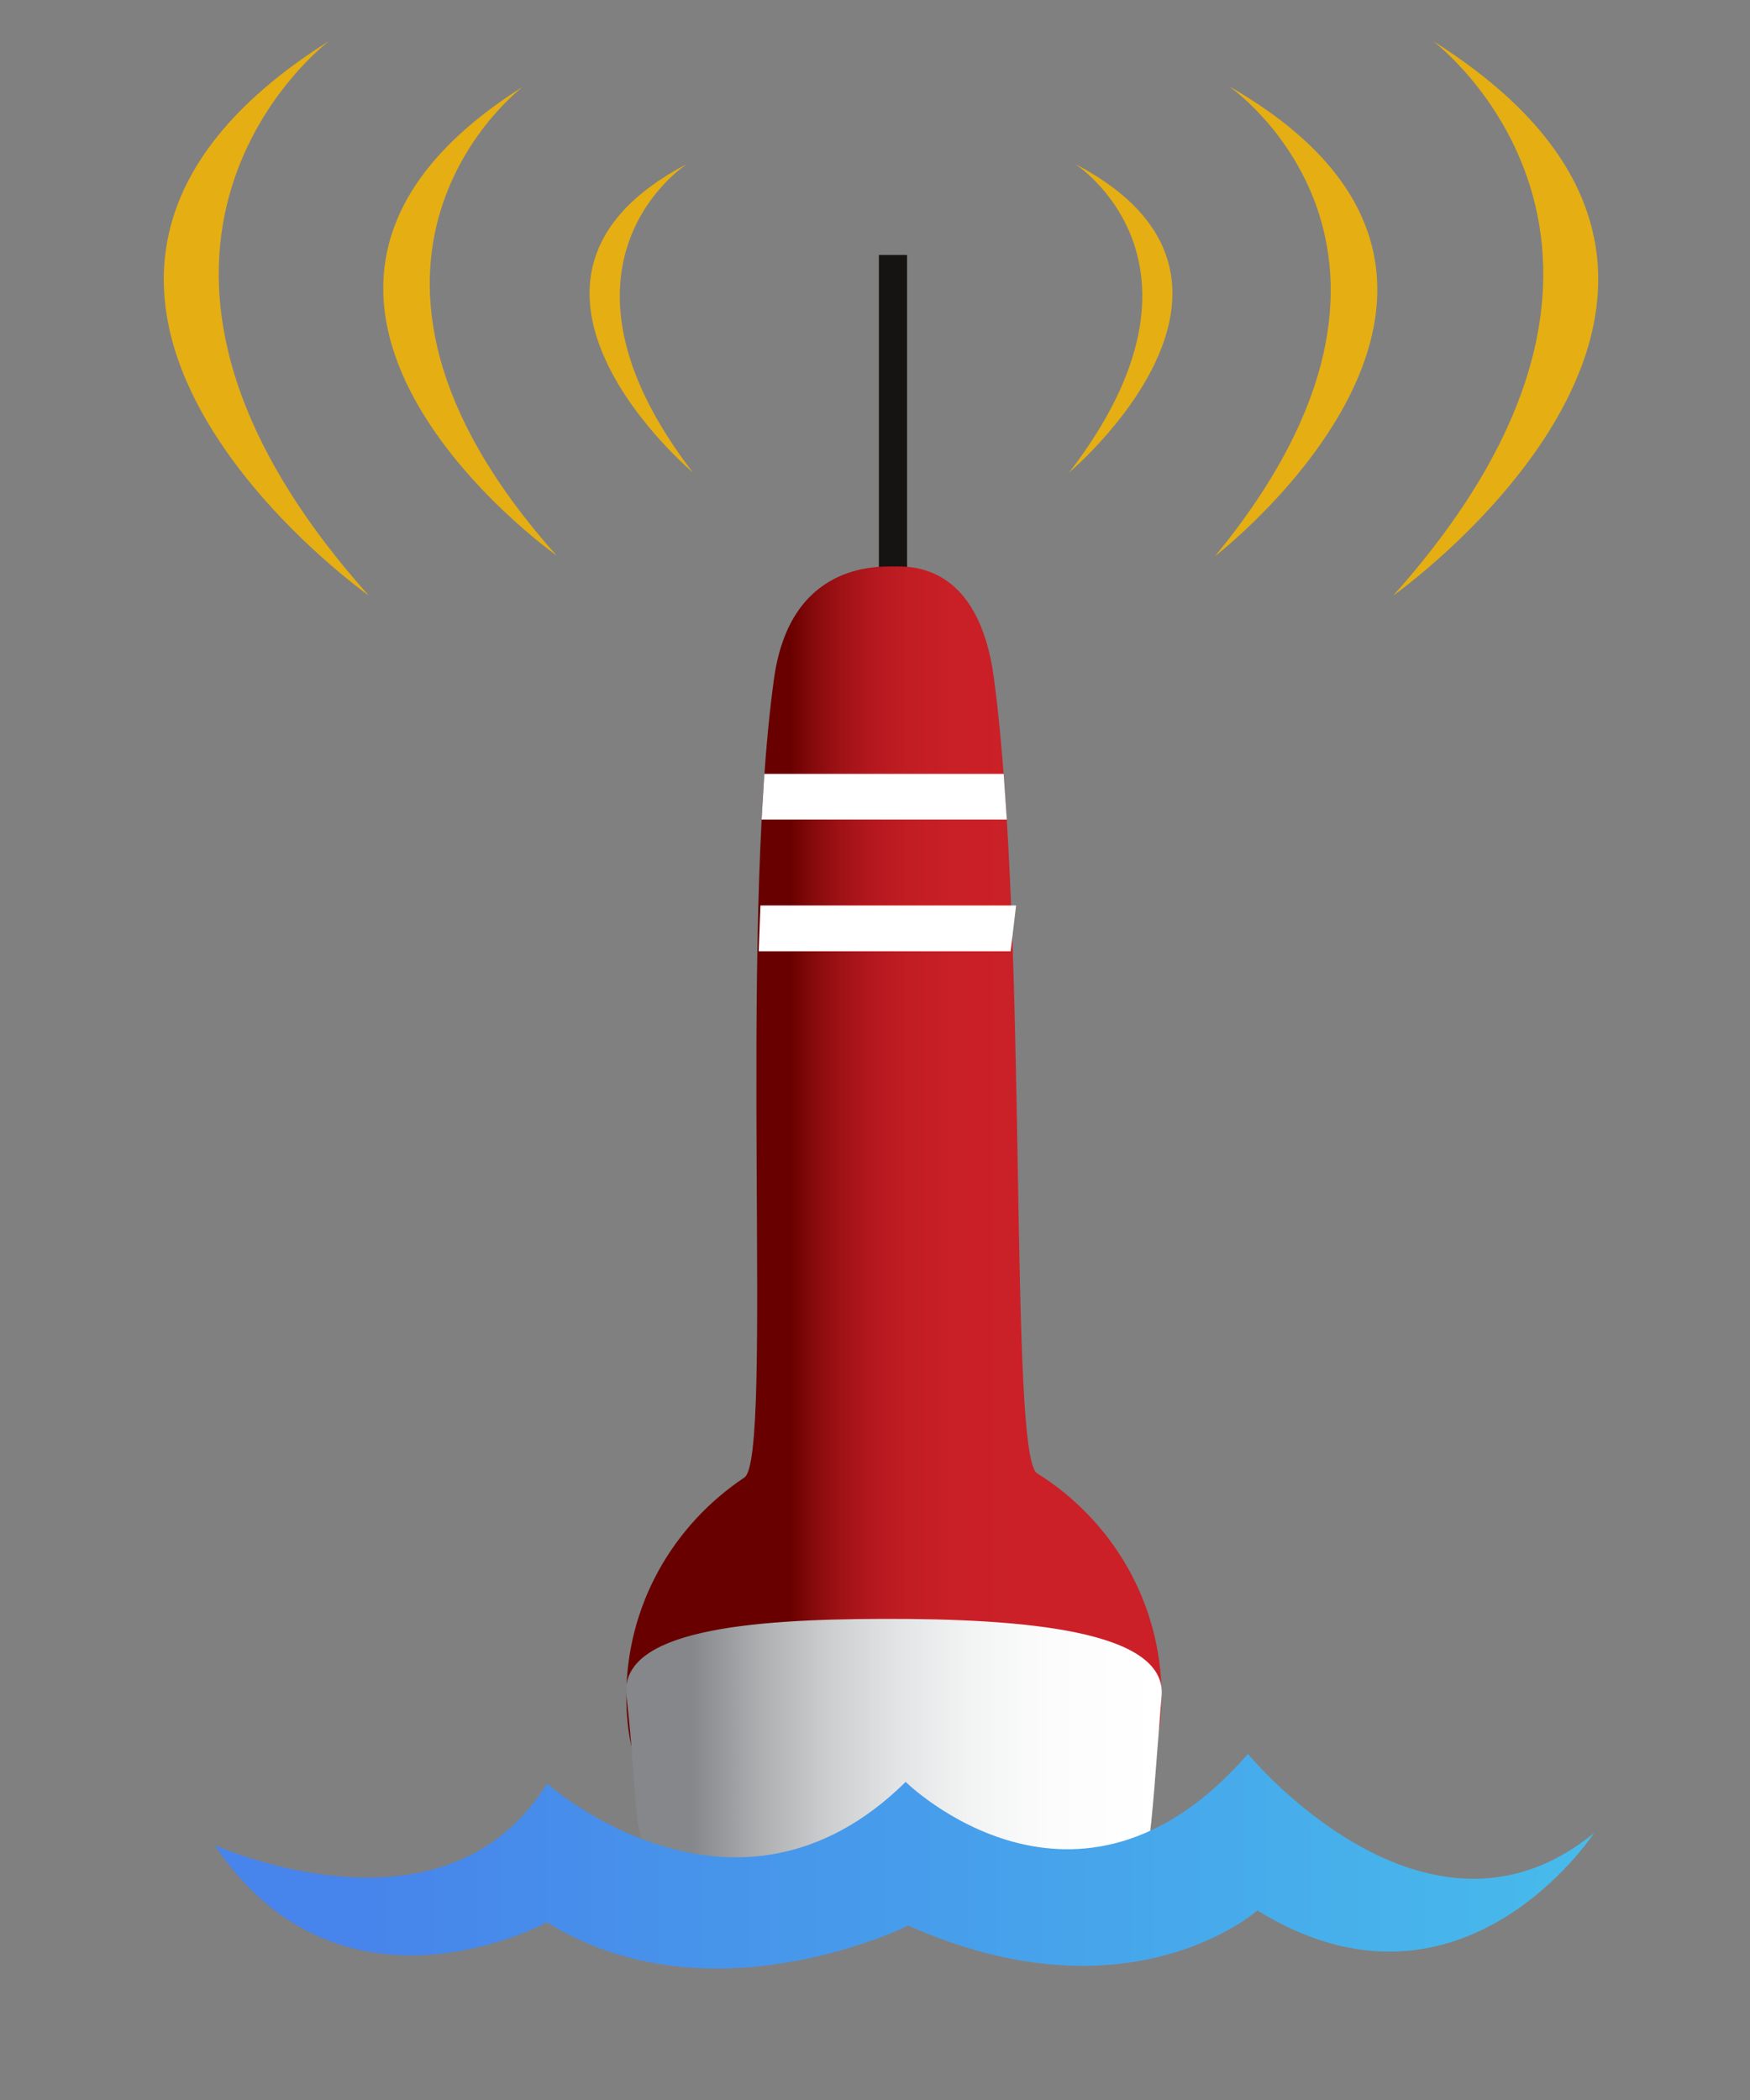
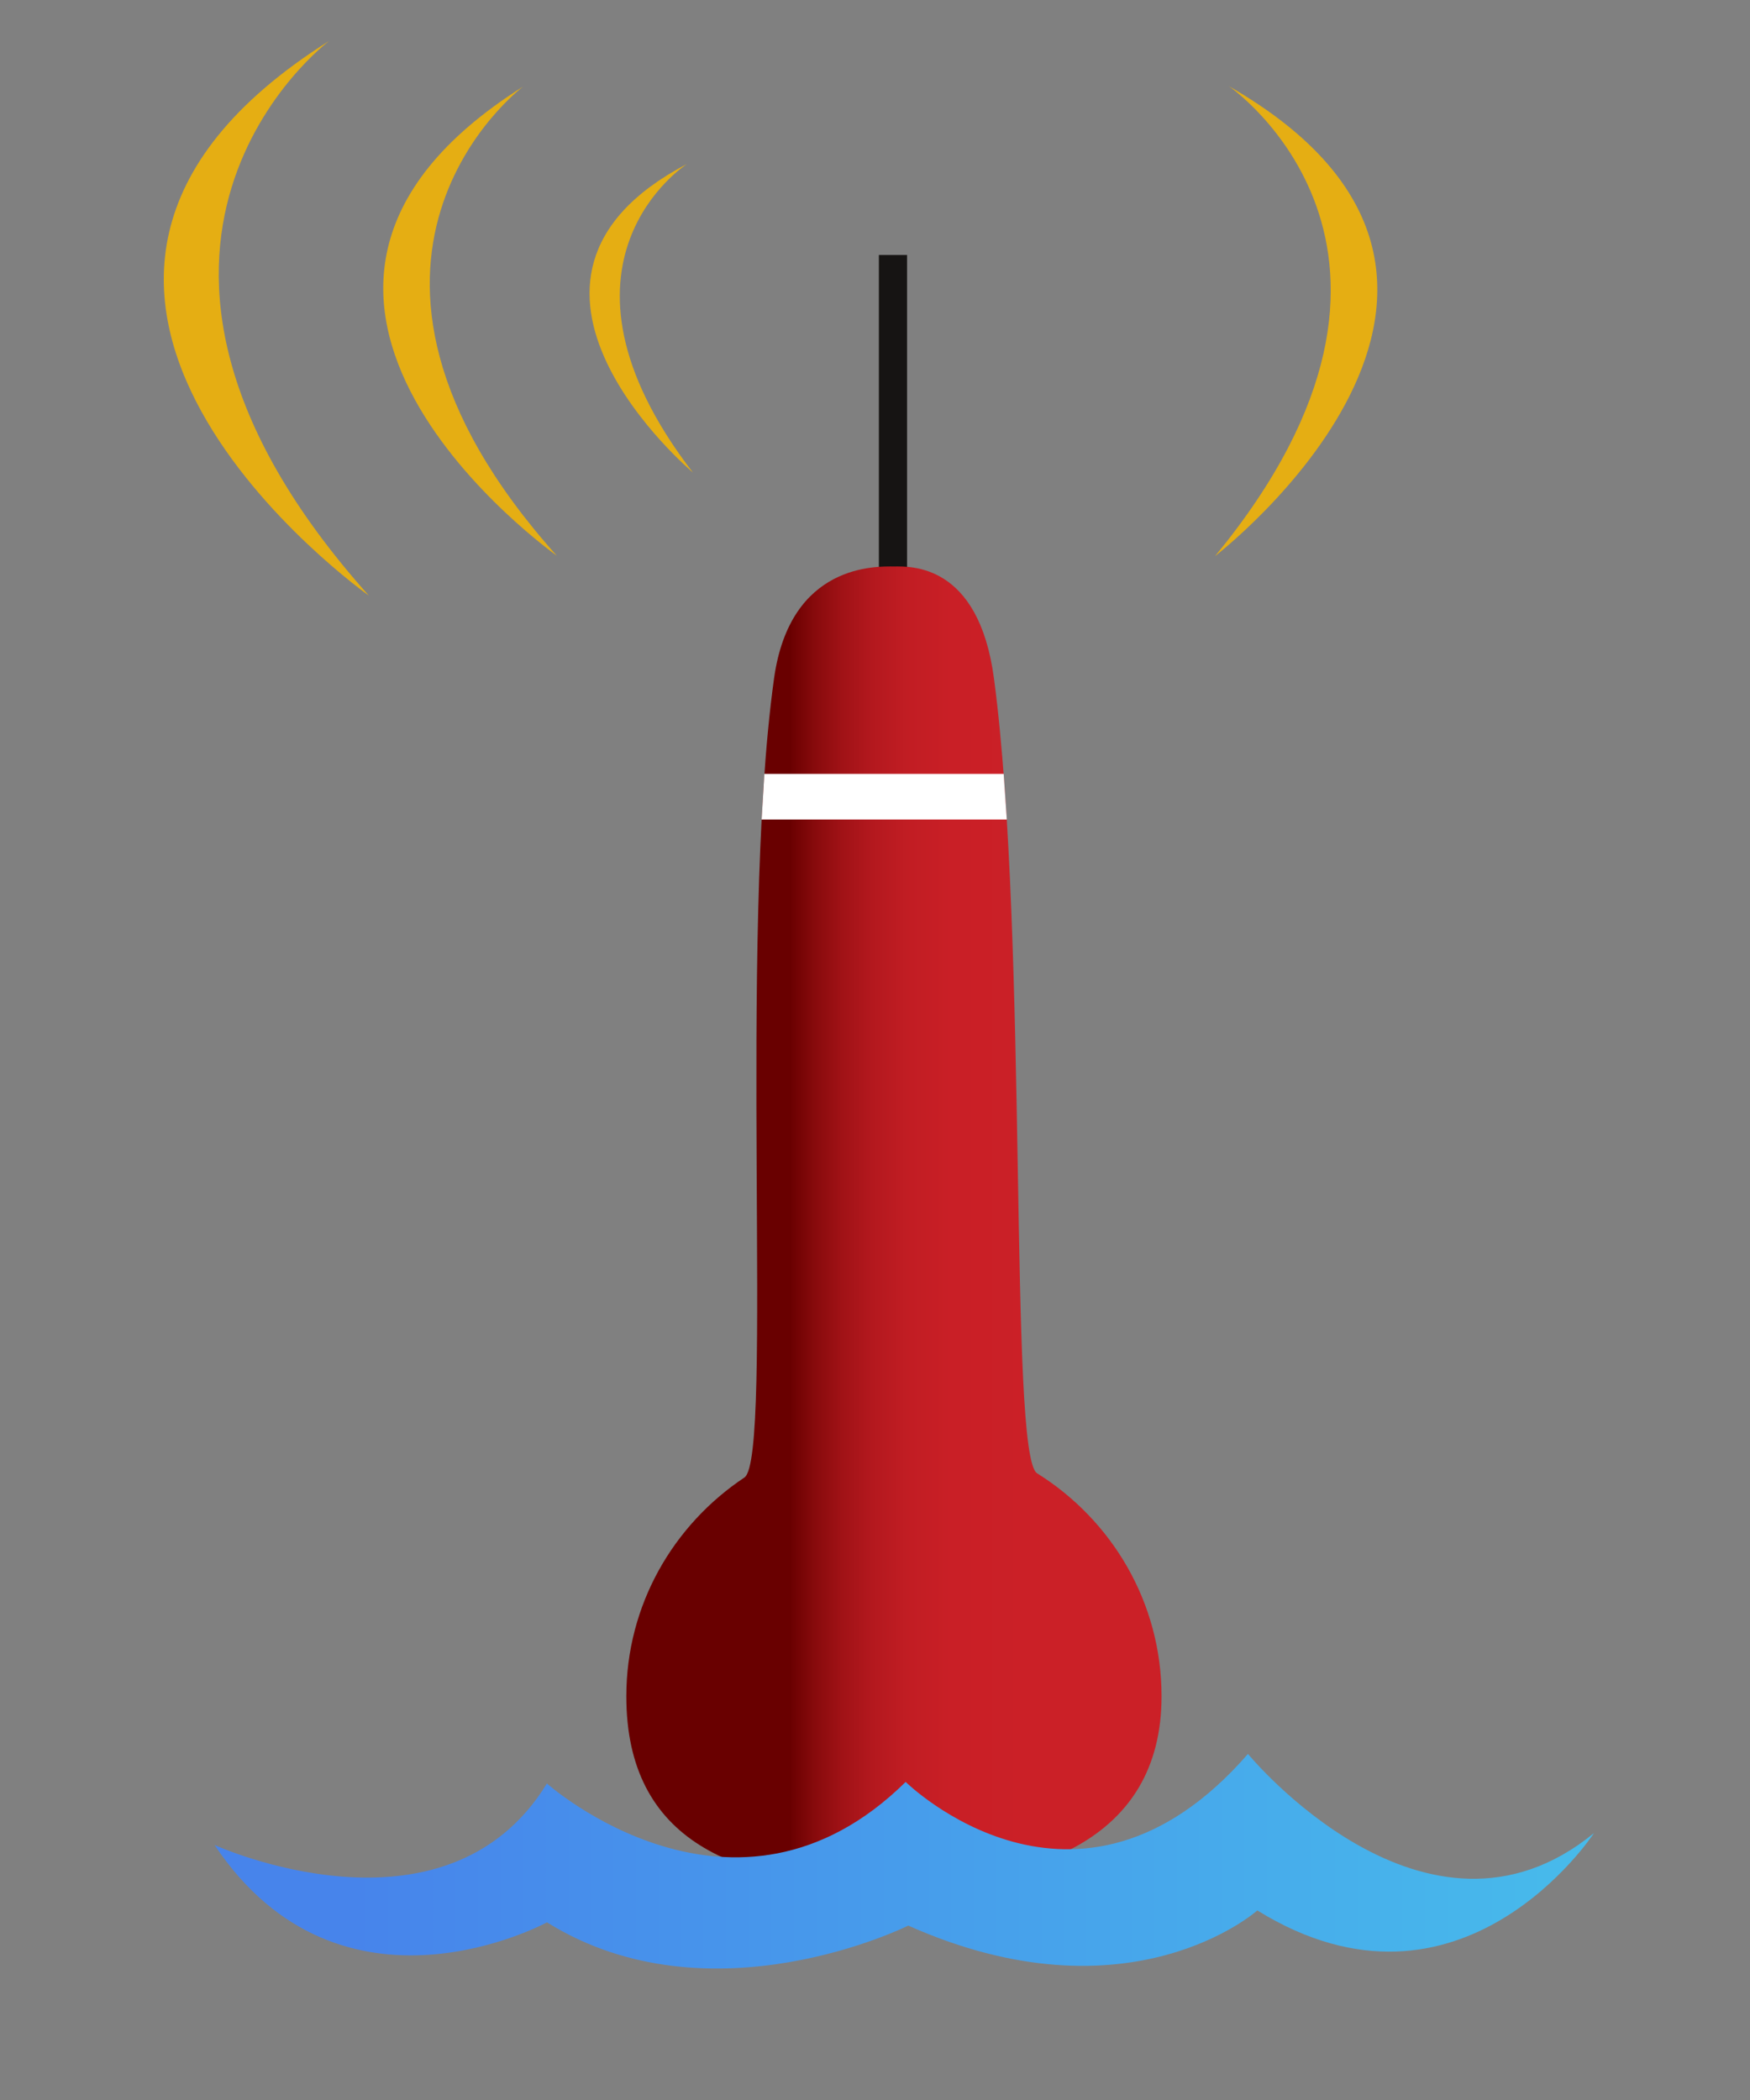
<svg xmlns="http://www.w3.org/2000/svg" version="1.1" id="Layer_1" x="0px" y="0px" width="50px" height="60px" viewBox="0 0 50 60" enable-background="new 0 0 50 60" xml:space="preserve">
  <rect x="0" y="0" width="50" height="60" fill="#808080" stroke="none" />
  <g>
    <polygon fill="#161413" points="25.111,18.92 25.111,7.285 25.916,7.285 25.916,18.356  " />
    <linearGradient id="SVGID_1_" gradientUnits="userSpaceOnUse" x1="17.895" y1="35.02" x2="33.188" y2="35.02">
      <stop offset="0.305" style="stop-color:#690000" />
      <stop offset="0.351" style="stop-color:#870A0C" />
      <stop offset="0.402" style="stop-color:#A01216" />
      <stop offset="0.458" style="stop-color:#B3181E" />
      <stop offset="0.524" style="stop-color:#C11D23" />
      <stop offset="0.606" style="stop-color:#C91F26" />
      <stop offset="0.761" style="stop-color:#CB2027" />
    </linearGradient>
    <path fill="url(#SVGID_1_)" d="M25.543,16.185c0.461,0,2.418-0.103,2.857,3.205c0.99,7.468,0.41,22.192,1.231,22.704   c2.138,1.336,3.556,3.69,3.556,6.371c0,4.159-3.702,5.391-7.922,5.391c-4.225,0-7.37-1.231-7.37-5.391   c0-2.602,1.338-4.894,3.373-6.25c0.847-0.562-0.194-15.343,0.847-22.827C22.575,16.081,25.059,16.185,25.543,16.185z" />
    <linearGradient id="SVGID_2_" gradientUnits="userSpaceOnUse" x1="17.889" y1="50.42" x2="33.193" y2="50.42">
      <stop offset="0.124" style="stop-color:#85878A" />
      <stop offset="0.141" style="stop-color:#8B8D90" />
      <stop offset="0.255" style="stop-color:#AEB0B2" />
      <stop offset="0.375" style="stop-color:#CCCDCE" />
      <stop offset="0.502" style="stop-color:#E2E3E4" />
      <stop offset="0.639" style="stop-color:#F2F3F3" />
      <stop offset="0.793" style="stop-color:#FCFCFC" />
      <stop offset="1" style="stop-color:#FFFFFF" />
    </linearGradient>
-     <path fill="url(#SVGID_2_)" d="M17.898,48.457c-0.216-1.868,3.458-2.198,7.365-2.203c3.924-0.008,8.083,0.317,7.926,2.203   c-0.68,8.231,0.094,6-7.924,5.398C17.037,53.239,18.607,54.584,17.898,48.457z" />
    <linearGradient id="SVGID_3_" gradientUnits="userSpaceOnUse" x1="6.131" y1="53.178" x2="45.543" y2="53.178">
      <stop offset="0.101" style="stop-color:#4784EB" />
      <stop offset="1" style="stop-color:#47BBEB" />
    </linearGradient>
    <path fill="url(#SVGID_3_)" d="M6.131,52.715c0,0,6.583,2.995,9.495-1.758c0,0,5.363,4.776,10.25-0.045c0,0,4.892,4.821,9.78-0.8   c0,0,5.089,6.192,9.887,2.261c0,0-3.793,5.813-9.619,2.211c0,0-3.644,3.254-9.973,0.433c0,0-5.652,2.821-10.323-0.093   C15.628,54.924,9.75,58.135,6.131,52.715z" />
    <polygon fill="#FFFFFF" points="28.766,23.415 21.76,23.415 21.839,22.11 28.676,22.11  " />
-     <polygon fill="#FFFFFF" points="28.875,27.18 21.678,27.18 21.726,25.871 29.031,25.871  " />
    <path fill="#E5AE13" d="M19.633,4.682c0,0-4.437,2.834,0.163,8.817C19.796,13.499,13.265,8.011,19.633,4.682z" />
    <path fill="#E5AE13" d="M14.946,2.474c0,0-6.598,4.95,0.961,13.402C15.908,15.876,5.425,8.469,14.946,2.474z" />
    <path fill="#E5AE13" d="M9.406,1.168c0,0-7.805,5.85,1.133,15.85C10.539,17.018-1.853,8.253,9.406,1.168z" />
-     <path fill="#E5AE13" d="M30.713,4.682c0,0,4.437,2.834-0.165,8.817C30.548,13.499,37.074,8.011,30.713,4.682z" />
    <path fill="#E5AE13" d="M35.111,2.462c0,0,6.803,4.676-0.395,13.427C34.717,15.889,44.877,8.063,35.111,2.462z" />
-     <path fill="#E5AE13" d="M40.938,1.168c0,0,7.804,5.85-1.133,15.85C39.805,17.018,52.195,8.253,40.938,1.168z" />
  </g>
</svg>